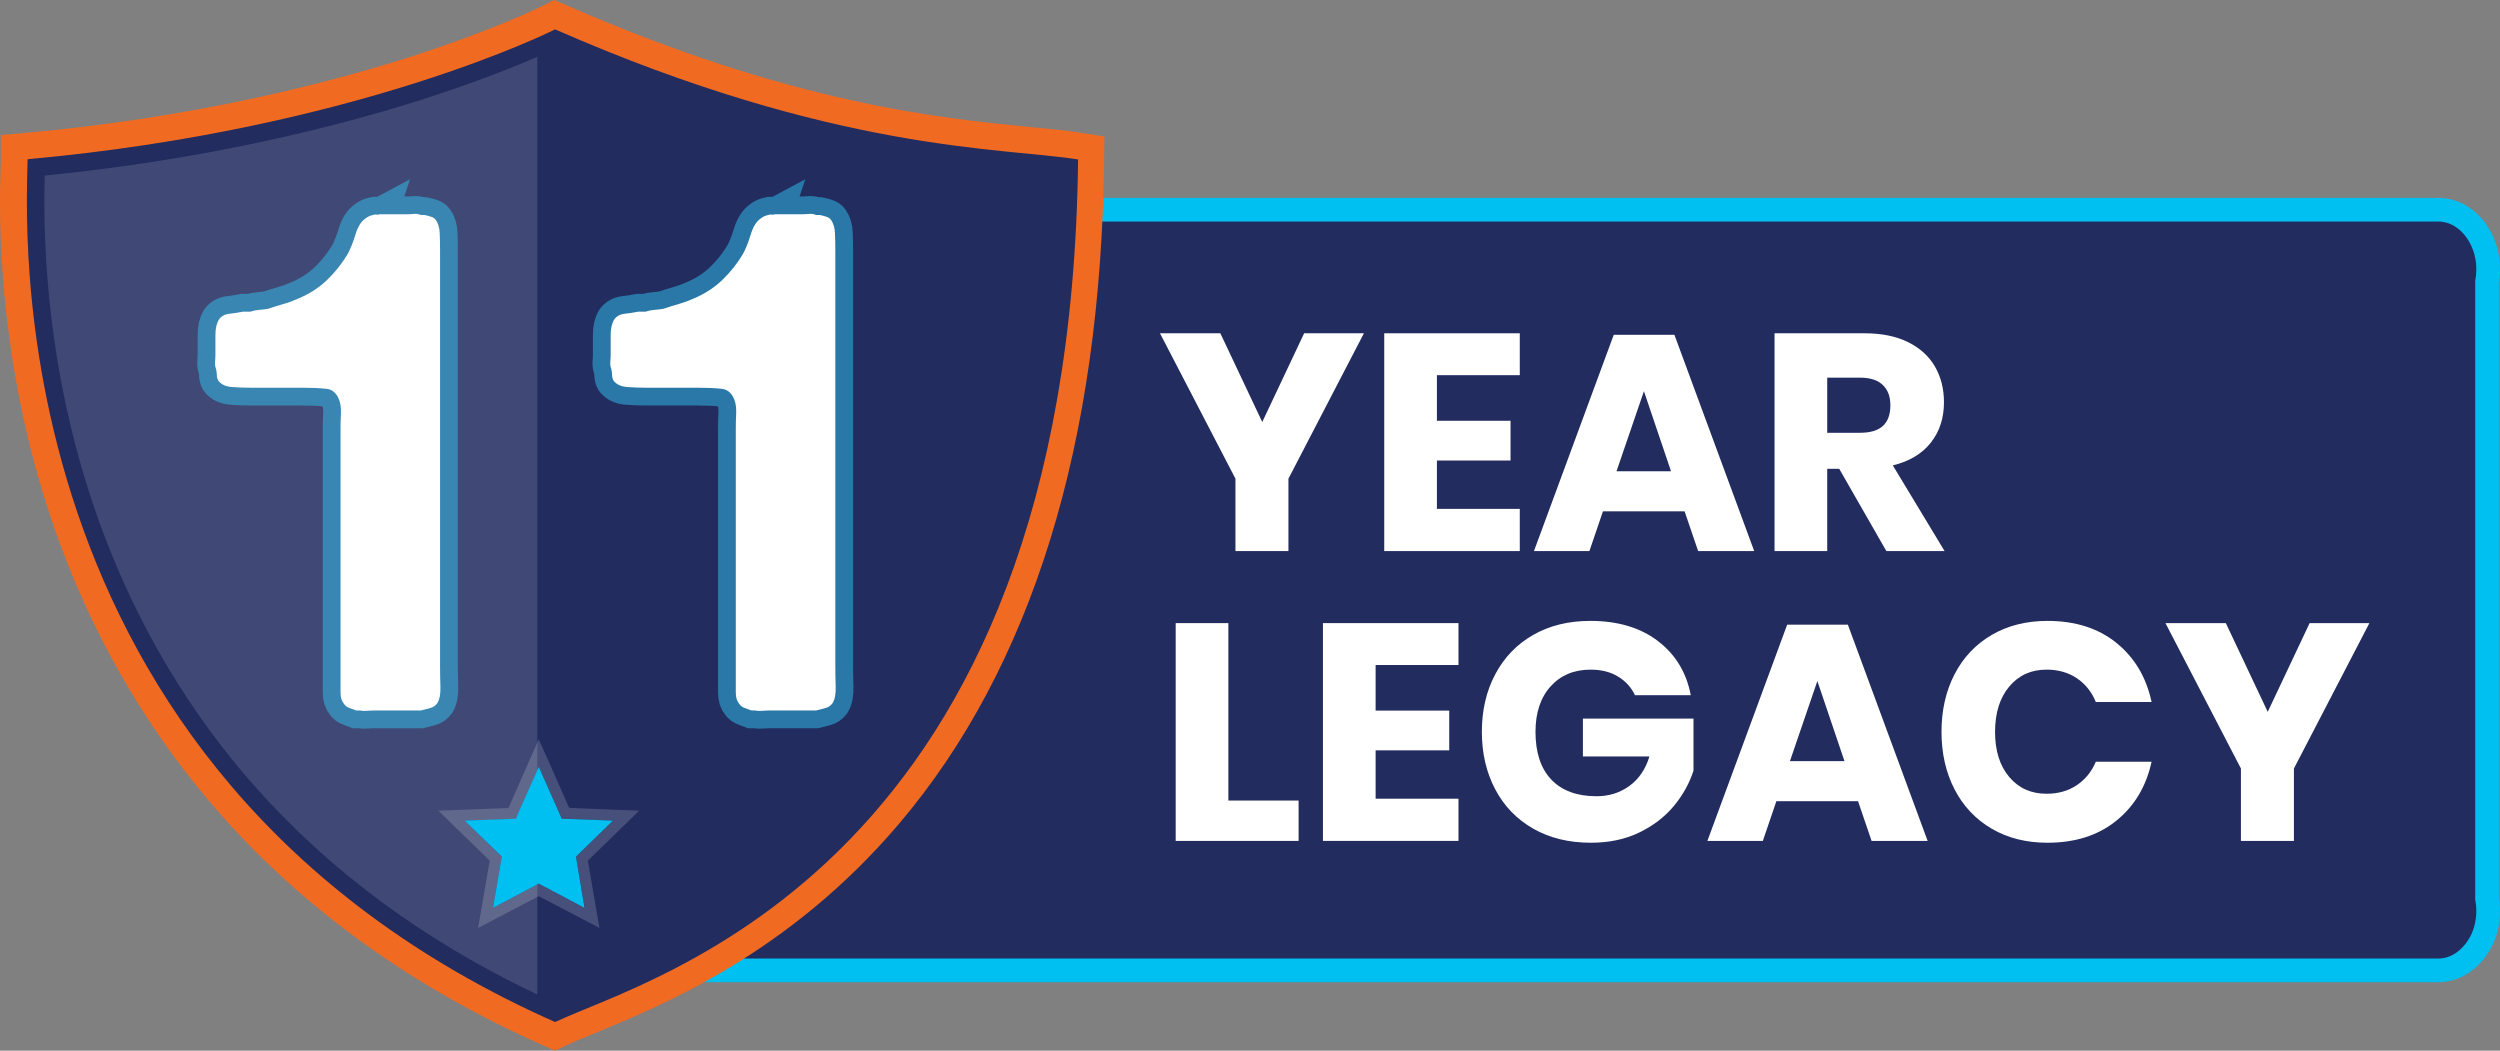
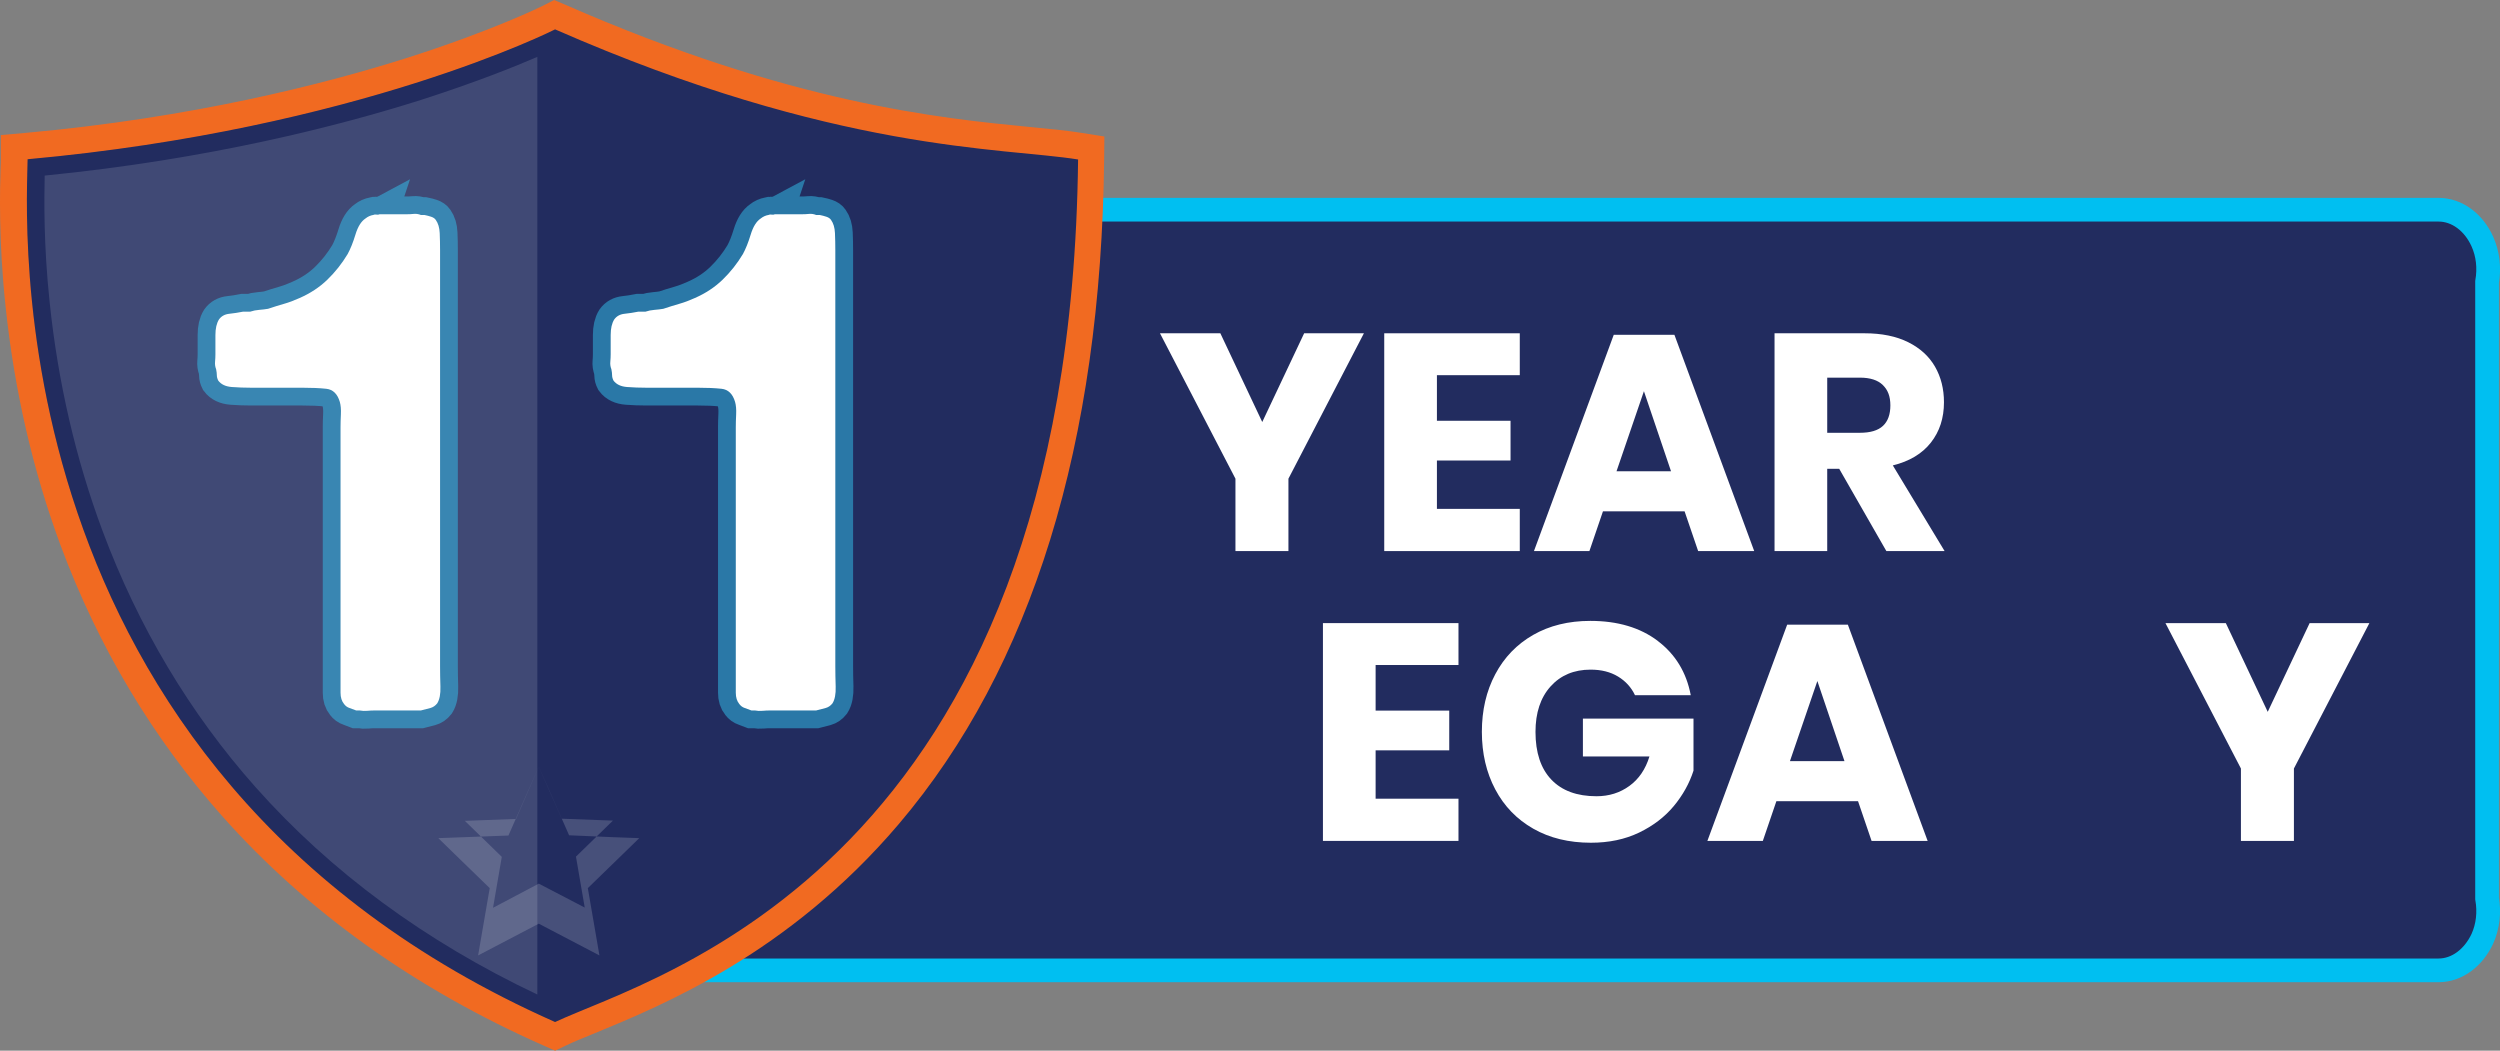
<svg xmlns="http://www.w3.org/2000/svg" id="Layer_1" data-name="Layer 1" viewBox="0 0 1055.02 443.4">
  <rect x="0" y="0" width="1055.02" height="443.4" fill="#808080" stroke="none" />
  <defs>
    <style>
      .cls-1 {
        fill: none;
        stroke: #31c4ef;
        stroke-width: 15px;
      }

      .cls-1, .cls-2 {
        stroke-miterlimit: 10;
      }

      .cls-3 {
        fill: #00bff1;
      }

      .cls-4 {
        fill: #fff;
      }

      .cls-5 {
        fill: #f16a21;
      }

      .cls-6, .cls-2 {
        fill: #222c5f;
      }

      .cls-2 {
        stroke: #00bff1;
        stroke-width: 10px;
      }

      .cls-7 {
        opacity: .17;
      }

      .cls-8 {
        opacity: .14;
      }

      .cls-9 {
        opacity: .5;
      }

      .cls-10 {
        isolation: isolate;
      }
    </style>
  </defs>
  <g id="Layer_1_copy_2" data-name="Layer 1 copy 2">
    <g>
      <path class="cls-2" d="m1029.06,409.5H228.46c-11.7,0-21.2-11.8-21.2-26.2V114.7c0-14.5,9.5-26.2,21.2-26.2h800.6c7.9,0,14.9,5.4,18.5,13.4,2.4,5.3,3,11.3,2,17.1v260.1c1,5.8.4,11.8-2,17.1-3.7,7.9-10.6,13.3-18.5,13.3Z" />
      <g class="cls-10">
-         <path class="cls-4" d="m518.38,337.84h29.64v17.03h-51.87v-91.91h22.23v74.88Z" />
        <path class="cls-4" d="m580.52,280.64v19.24h31.07v16.77h-31.07v20.41h34.97v17.81h-57.2v-91.91h57.2v17.68h-34.97Z" />
        <path class="cls-4" d="m699.6,270.5c7.45,5.63,12.09,13.26,13.91,22.88h-23.53c-1.56-3.29-3.94-5.92-7.15-7.87-3.21-1.95-7.06-2.92-11.57-2.92-7.02,0-12.65,2.36-16.9,7.08-4.25,4.72-6.37,11.12-6.37,19.18,0,8.75,2.23,15.47,6.69,20.15,4.46,4.68,10.81,7.02,19.04,7.02,5.29,0,9.92-1.45,13.91-4.36,3.99-2.9,6.8-7.04,8.45-12.42h-28.08v-15.99h46.67v21.97c-1.73,5.37-4.51,10.36-8.32,14.95-3.82,4.59-8.69,8.32-14.62,11.18-5.94,2.86-12.72,4.29-20.35,4.29-9.27,0-17.38-1.97-24.31-5.92-6.93-3.94-12.29-9.47-16.05-16.58-3.77-7.11-5.66-15.21-5.66-24.31s1.88-17.2,5.66-24.31c3.77-7.11,9.1-12.63,15.99-16.58,6.89-3.94,14.93-5.92,24.12-5.92,11.53,0,21.02,2.82,28.47,8.45Z" />
        <path class="cls-4" d="m784.1,338.1h-34.45l-5.72,16.77h-23.4l33.67-91.26h25.61l33.67,91.26h-23.66l-5.72-16.77Zm-5.72-16.9l-11.44-33.8-11.57,33.8h23.01Z" />
-         <path class="cls-4" d="m893.1,271.28c7.67,6.15,12.63,14.47,14.88,24.96h-23.53c-1.74-4.25-4.4-7.58-8-10.01-3.6-2.43-7.87-3.64-12.81-3.64-6.5,0-11.74,2.38-15.73,7.15-3.99,4.77-5.98,11.14-5.98,19.11s1.99,14.32,5.98,19.04c3.99,4.72,9.23,7.08,15.73,7.08,4.94,0,9.21-1.21,12.81-3.64,3.59-2.42,6.26-5.72,8-9.88h23.53c-2.25,10.4-7.21,18.7-14.88,24.9-7.67,6.2-17.35,9.29-29.05,9.29-8.93,0-16.77-1.97-23.53-5.92-6.76-3.94-11.98-9.47-15.67-16.58-3.68-7.11-5.52-15.21-5.52-24.31s1.84-17.2,5.52-24.31c3.68-7.11,8.91-12.63,15.67-16.58,6.76-3.94,14.6-5.92,23.53-5.92,11.7,0,21.38,3.08,29.05,9.23Z" />
        <path class="cls-4" d="m999.9,262.96l-31.85,61.36v30.55h-22.36v-30.55l-31.85-61.36h25.48l17.68,37.44,17.68-37.44h25.22Z" />
      </g>
      <g class="cls-10">
        <path class="cls-4" d="m575.58,140.65l-31.85,61.36v30.55h-22.36v-30.55l-31.85-61.36h25.48l17.68,37.44,17.68-37.44h25.22Z" />
        <path class="cls-4" d="m606.39,158.33v19.24h31.07v16.77h-31.07v20.41h34.97v17.81h-57.2v-91.91h57.2v17.68h-34.97Z" />
        <path class="cls-4" d="m710.91,215.79h-34.45l-5.72,16.77h-23.4l33.67-91.26h25.61l33.67,91.26h-23.66l-5.72-16.77Zm-5.72-16.9l-11.44-33.8-11.57,33.8h23.01Z" />
        <path class="cls-4" d="m796.06,232.56l-19.89-34.71h-5.07v34.71h-22.23v-91.91h37.96c7.28,0,13.43,1.26,18.46,3.77,5.03,2.51,8.8,5.96,11.31,10.33,2.51,4.38,3.77,9.38,3.77,15.01,0,6.67-1.84,12.35-5.53,17.03-3.68,4.68-9.03,7.89-16.05,9.62l21.84,36.14h-24.57Zm-24.96-49.92h13.78c4.42,0,7.67-.97,9.75-2.92s3.12-4.83,3.12-8.65-1.06-6.5-3.18-8.58c-2.12-2.08-5.35-3.12-9.69-3.12h-13.78v23.27Z" />
      </g>
      <g>
        <g>
          <path class="cls-6" d="m231.96,436.3c-53.6-23.7-98.6-55.9-133.8-95.6-28.9-32.5-51.4-70.3-67.1-112.3C12.86,179.4,4.46,126.4,5.96,70.8c0-1.6.1-2.9.1-3.7v-5.1l5.1-.5c39.5-3.6,99.7-12,162.2-31.9,37.4-11.9,58.2-22.3,58.4-22.4l2.4-1.2,2.4,1.1c96.2,42.1,159.8,48.3,197.8,52,8.4.8,15.7,1.5,21.6,2.5l4.7.8-.1,4.8c-3.1,278.1-154.5,340.3-211.5,363.7-4.9,2-9.2,3.8-12.5,5.3l-2.3,1.1-2.3-1Z" />
          <path class="cls-5" d="m234.26,12.4c118.6,52,189.1,49.8,220.7,54.9-3.3,298.9-179.7,344.7-220.7,364C-6.44,324.6,11.66,86.3,11.66,67.2,151.36,54.5,234.26,12.4,234.26,12.4m-.4-12.4l-4.7,2.4h0c-.2.1-20.8,10.4-57.9,22.2-34.2,10.8-89.8,25.1-160.7,31.5l-10.2.9v10.2c0,.7,0,1.9-.1,3.5-.3,9.1-.9,30.5,2.1,58.7,3.7,35.2,11.5,69.2,23.3,101,15.9,42.7,38.8,81,68.1,114,35.8,40.3,81.5,72.9,135.8,96.9l4.7,2.1,4.6-2.2c3.1-1.5,7.3-3.2,12.2-5.2,28.6-11.8,81.8-33.6,128.2-88.2,56.2-66.1,85.4-160.6,86.7-280.6l.1-9.6-9.5-1.5c-6.1-1-13.5-1.7-21.9-2.5-37.7-3.7-100.7-9.8-196.1-51.6l-4.7-2h0Z" />
        </g>
        <g class="cls-8">
          <path class="cls-4" d="m230.46,425.5c-50-22.9-92.2-53.5-125.4-90.9-28.1-31.6-50.1-68.4-65.3-109.3C21.96,177.5,13.76,125.6,15.26,71.2v-.6c117.1-11.1,194.7-43.1,215.2-52.4v407.3h0Z" />
          <path class="cls-6" d="m226.76,24v395.7c-47.3-22.4-87.2-51.8-118.9-87.5-27.8-31.3-49.5-67.7-64.6-108.2-11.3-30.3-18.8-62.8-22.3-96.4-2.6-24.5-2.3-43.7-2.1-53.5,69.7-6.9,124.6-21.1,158.7-31.9,22.7-7.3,39.3-13.9,49.2-18.2m7.5-11.6S151.36,54.6,11.66,67.3c0,19.1-18.1,257.3,222.6,364V12.4h0Z" />
        </g>
        <g class="cls-9">
          <g class="cls-10">
            <path class="cls-4" d="m160.21,90.42h11.4c1,0,2-.05,3-.15,1-.1,2,.05,3,.45h1.5c1,.2,1.95.45,2.85.75.9.3,1.55.75,1.95,1.35,1,1.4,1.55,3.25,1.65,5.55.1,2.3.15,4.75.15,7.35v175.5c0,2.6.05,5.45.15,8.55.1,3.1-.35,5.45-1.35,7.05-.8,1-1.75,1.65-2.85,1.95-1.1.3-2.45.65-4.05,1.05h-19.5c-1,0-2.05.05-3.15.15-1.1.1-2.15.05-3.15-.15h-1.5c-1-.4-1.95-.75-2.85-1.05-.9-.3-1.65-.85-2.25-1.65-1-1.2-1.5-2.8-1.5-4.8v-111.9c0-1.6.05-3.45.15-5.55.1-2.1-.05-3.85-.45-5.25-1-3.4-2.9-5.25-5.7-5.55-2.8-.3-6.2-.45-10.2-.45h-21.6c-2.8,0-5.5-.1-8.1-.3-2.6-.2-4.5-1.1-5.7-2.7-.4-.8-.6-1.55-.6-2.25s-.1-1.55-.3-2.55c-.4-1-.55-2.05-.45-3.15.1-1.1.15-2.15.15-3.15v-8.1c0-2.8.5-5,1.5-6.6,1-1.4,2.45-2.2,4.35-2.4,1.9-.2,3.85-.5,5.85-.9h3c1.2-.4,2.45-.65,3.75-.75,1.3-.1,2.55-.25,3.75-.45,2.4-.8,4.65-1.5,6.75-2.1,2.1-.6,4.25-1.4,6.45-2.4,4.6-2,8.55-4.6,11.85-7.8,3.3-3.2,6.15-6.8,8.55-10.8,1.2-2.2,2.3-4.95,3.3-8.25,1-3.3,2.4-5.55,4.2-6.75,1-.8,2.1-1.3,3.3-1.5.4-.2.85-.25,1.35-.15.5.1.95.05,1.35-.15Z" />
            <path class="cls-4" d="m327.01,90.42h11.4c1,0,2-.05,3-.15,1-.1,2,.05,3,.45h1.5c1,.2,1.95.45,2.85.75.9.3,1.55.75,1.95,1.35,1,1.4,1.55,3.25,1.65,5.55.1,2.3.15,4.75.15,7.35v175.5c0,2.6.05,5.45.15,8.55.1,3.1-.35,5.45-1.35,7.05-.8,1-1.75,1.65-2.85,1.95-1.1.3-2.45.65-4.05,1.05h-19.5c-1,0-2.05.05-3.15.15-1.1.1-2.15.05-3.15-.15h-1.5c-1-.4-1.95-.75-2.85-1.05-.9-.3-1.65-.85-2.25-1.65-1-1.2-1.5-2.8-1.5-4.8v-111.9c0-1.6.05-3.45.15-5.55.1-2.1-.05-3.85-.45-5.25-1-3.4-2.9-5.25-5.7-5.55-2.8-.3-6.2-.45-10.2-.45h-21.6c-2.8,0-5.5-.1-8.1-.3-2.6-.2-4.5-1.1-5.7-2.7-.4-.8-.6-1.55-.6-2.25s-.1-1.55-.3-2.55c-.4-1-.55-2.05-.45-3.15.1-1.1.15-2.15.15-3.15v-8.1c0-2.8.5-5,1.5-6.6,1-1.4,2.45-2.2,4.35-2.4,1.9-.2,3.85-.5,5.85-.9h3c1.2-.4,2.45-.65,3.75-.75,1.3-.1,2.55-.25,3.75-.45,2.4-.8,4.65-1.5,6.75-2.1,2.1-.6,4.25-1.4,6.45-2.4,4.6-2,8.55-4.6,11.85-7.8,3.3-3.2,6.15-6.8,8.55-10.8,1.2-2.2,2.3-4.95,3.3-8.25,1-3.3,2.4-5.55,4.2-6.75,1-.8,2.1-1.3,3.3-1.5.4-.2.85-.25,1.35-.15.5.1.95.05,1.35-.15Z" />
          </g>
          <g class="cls-10">
            <path class="cls-1" d="m160.21,90.42h11.4c1,0,2-.05,3-.15,1-.1,2,.05,3,.45h1.5c1,.2,1.95.45,2.85.75.9.3,1.55.75,1.95,1.35,1,1.4,1.55,3.25,1.65,5.55.1,2.3.15,4.75.15,7.35v175.5c0,2.6.05,5.45.15,8.55.1,3.1-.35,5.45-1.35,7.05-.8,1-1.75,1.65-2.85,1.95-1.1.3-2.45.65-4.05,1.05h-19.5c-1,0-2.05.05-3.15.15-1.1.1-2.15.05-3.15-.15h-1.5c-1-.4-1.95-.75-2.85-1.05-.9-.3-1.65-.85-2.25-1.65-1-1.2-1.5-2.8-1.5-4.8v-111.9c0-1.6.05-3.45.15-5.55.1-2.1-.05-3.85-.45-5.25-1-3.4-2.9-5.25-5.7-5.55-2.8-.3-6.2-.45-10.2-.45h-21.6c-2.8,0-5.5-.1-8.1-.3-2.6-.2-4.5-1.1-5.7-2.7-.4-.8-.6-1.55-.6-2.25s-.1-1.55-.3-2.55c-.4-1-.55-2.05-.45-3.15.1-1.1.15-2.15.15-3.15v-8.1c0-2.8.5-5,1.5-6.6,1-1.4,2.45-2.2,4.35-2.4,1.9-.2,3.85-.5,5.85-.9h3c1.2-.4,2.45-.65,3.75-.75,1.3-.1,2.55-.25,3.75-.45,2.4-.8,4.65-1.5,6.75-2.1,2.1-.6,4.25-1.4,6.45-2.4,4.6-2,8.55-4.6,11.85-7.8,3.3-3.2,6.15-6.8,8.55-10.8,1.2-2.2,2.3-4.95,3.3-8.25,1-3.3,2.4-5.55,4.2-6.75,1-.8,2.1-1.3,3.3-1.5.4-.2.85-.25,1.35-.15.5.1.95.05,1.35-.15Z" />
            <path class="cls-1" d="m327.01,90.42h11.4c1,0,2-.05,3-.15,1-.1,2,.05,3,.45h1.5c1,.2,1.95.45,2.85.75.9.3,1.55.75,1.95,1.35,1,1.4,1.55,3.25,1.65,5.55.1,2.3.15,4.75.15,7.35v175.5c0,2.6.05,5.45.15,8.55.1,3.1-.35,5.45-1.35,7.05-.8,1-1.75,1.65-2.85,1.95-1.1.3-2.45.65-4.05,1.05h-19.5c-1,0-2.05.05-3.15.15-1.1.1-2.15.05-3.15-.15h-1.5c-1-.4-1.95-.75-2.85-1.05-.9-.3-1.65-.85-2.25-1.65-1-1.2-1.5-2.8-1.5-4.8v-111.9c0-1.6.05-3.45.15-5.55.1-2.1-.05-3.85-.45-5.25-1-3.4-2.9-5.25-5.7-5.55-2.8-.3-6.2-.45-10.2-.45h-21.6c-2.8,0-5.5-.1-8.1-.3-2.6-.2-4.5-1.1-5.7-2.7-.4-.8-.6-1.55-.6-2.25s-.1-1.55-.3-2.55c-.4-1-.55-2.05-.45-3.15.1-1.1.15-2.15.15-3.15v-8.1c0-2.8.5-5,1.5-6.6,1-1.4,2.45-2.2,4.35-2.4,1.9-.2,3.85-.5,5.85-.9h3c1.2-.4,2.45-.65,3.75-.75,1.3-.1,2.55-.25,3.75-.45,2.4-.8,4.65-1.5,6.75-2.1,2.1-.6,4.25-1.4,6.45-2.4,4.6-2,8.55-4.6,11.85-7.8,3.3-3.2,6.15-6.8,8.55-10.8,1.2-2.2,2.3-4.95,3.3-8.25,1-3.3,2.4-5.55,4.2-6.75,1-.8,2.1-1.3,3.3-1.5.4-.2.85-.25,1.35-.15.5.1.95.05,1.35-.15Z" />
          </g>
        </g>
        <g class="cls-10">
          <path class="cls-4" d="m160.21,90.42h11.4c1,0,2-.05,3-.15,1-.1,2,.05,3,.45h1.5c1,.2,1.95.45,2.85.75.9.3,1.55.75,1.95,1.35,1,1.4,1.55,3.25,1.65,5.55.1,2.3.15,4.75.15,7.35v175.5c0,2.6.05,5.45.15,8.55.1,3.1-.35,5.45-1.35,7.05-.8,1-1.75,1.65-2.85,1.95-1.1.3-2.45.65-4.05,1.05h-19.5c-1,0-2.05.05-3.15.15-1.1.1-2.15.05-3.15-.15h-1.5c-1-.4-1.95-.75-2.85-1.05-.9-.3-1.65-.85-2.25-1.65-1-1.2-1.5-2.8-1.5-4.8v-111.9c0-1.6.05-3.45.15-5.55.1-2.1-.05-3.85-.45-5.25-1-3.4-2.9-5.25-5.7-5.55-2.8-.3-6.2-.45-10.2-.45h-21.6c-2.8,0-5.5-.1-8.1-.3-2.6-.2-4.5-1.1-5.7-2.7-.4-.8-.6-1.55-.6-2.25s-.1-1.55-.3-2.55c-.4-1-.55-2.05-.45-3.15.1-1.1.15-2.15.15-3.15v-8.1c0-2.8.5-5,1.5-6.6,1-1.4,2.45-2.2,4.35-2.4,1.9-.2,3.85-.5,5.85-.9h3c1.2-.4,2.45-.65,3.75-.75,1.3-.1,2.55-.25,3.75-.45,2.4-.8,4.65-1.5,6.75-2.1,2.1-.6,4.25-1.4,6.45-2.4,4.6-2,8.55-4.6,11.85-7.8,3.3-3.2,6.15-6.8,8.55-10.8,1.2-2.2,2.3-4.95,3.3-8.25,1-3.3,2.4-5.55,4.2-6.75,1-.8,2.1-1.3,3.3-1.5.4-.2.85-.25,1.35-.15.5.1.95.05,1.35-.15Z" />
          <path class="cls-4" d="m327.01,90.42h11.4c1,0,2-.05,3-.15,1-.1,2,.05,3,.45h1.5c1,.2,1.95.45,2.85.75.9.3,1.55.75,1.95,1.35,1,1.4,1.55,3.25,1.65,5.55.1,2.3.15,4.75.15,7.35v175.5c0,2.6.05,5.45.15,8.55.1,3.1-.35,5.45-1.35,7.05-.8,1-1.75,1.65-2.85,1.95-1.1.3-2.45.65-4.05,1.05h-19.5c-1,0-2.05.05-3.15.15-1.1.1-2.15.05-3.15-.15h-1.5c-1-.4-1.95-.75-2.85-1.05-.9-.3-1.65-.85-2.25-1.65-1-1.2-1.5-2.8-1.5-4.8v-111.9c0-1.6.05-3.45.15-5.55.1-2.1-.05-3.85-.45-5.25-1-3.4-2.9-5.25-5.7-5.55-2.8-.3-6.2-.45-10.2-.45h-21.6c-2.8,0-5.5-.1-8.1-.3-2.6-.2-4.5-1.1-5.7-2.7-.4-.8-.6-1.55-.6-2.25s-.1-1.55-.3-2.55c-.4-1-.55-2.05-.45-3.15.1-1.1.15-2.15.15-3.15v-8.1c0-2.8.5-5,1.5-6.6,1-1.4,2.45-2.2,4.35-2.4,1.9-.2,3.85-.5,5.85-.9h3c1.2-.4,2.45-.65,3.75-.75,1.3-.1,2.55-.25,3.75-.45,2.4-.8,4.65-1.5,6.75-2.1,2.1-.6,4.25-1.4,6.45-2.4,4.6-2,8.55-4.6,11.85-7.8,3.3-3.2,6.15-6.8,8.55-10.8,1.2-2.2,2.3-4.95,3.3-8.25,1-3.3,2.4-5.55,4.2-6.75,1-.8,2.1-1.3,3.3-1.5.4-.2.85-.25,1.35-.15.5.1.95.05,1.35-.15Z" />
        </g>
        <g id="Stars">
          <g class="cls-7">
-             <path class="cls-4" d="m227.36,323.6l9.7,21.9,21.6.8-15.6,15.2,3.7,21.5-19.4-10.1-19.3,10.2,3.7-21.5-15.6-15.2,21.6-.8,9.6-22m0-11.6l-4.3,9.7-8.5,19.3-18.7.7-10.9.4,7.8,7.6,13.9,13.5-3.3,19.1-1.6,9.3,8.4-4.4,17.2-9,17.2,9,8.4,4.4-1.6-9.3-3.3-19.1,13.9-13.5,7.8-7.6-10.9-.4-18.7-.8-8.5-19.3-4.3-9.6h0Z" />
+             <path class="cls-4" d="m227.36,323.6l9.7,21.9,21.6.8-15.6,15.2,3.7,21.5-19.4-10.1-19.3,10.2,3.7-21.5-15.6-15.2,21.6-.8,9.6-22l-4.3,9.7-8.5,19.3-18.7.7-10.9.4,7.8,7.6,13.9,13.5-3.3,19.1-1.6,9.3,8.4-4.4,17.2-9,17.2,9,8.4,4.4-1.6-9.3-3.3-19.1,13.9-13.5,7.8-7.6-10.9-.4-18.7-.8-8.5-19.3-4.3-9.6h0Z" />
          </g>
-           <polygon class="cls-3" points="227.36 323.6 237.06 345.5 258.66 346.3 243.06 361.5 246.66 383.1 227.36 372.9 208.06 383.1 211.76 361.5 196.06 346.3 217.66 345.5 227.36 323.6" />
        </g>
      </g>
    </g>
  </g>
</svg>